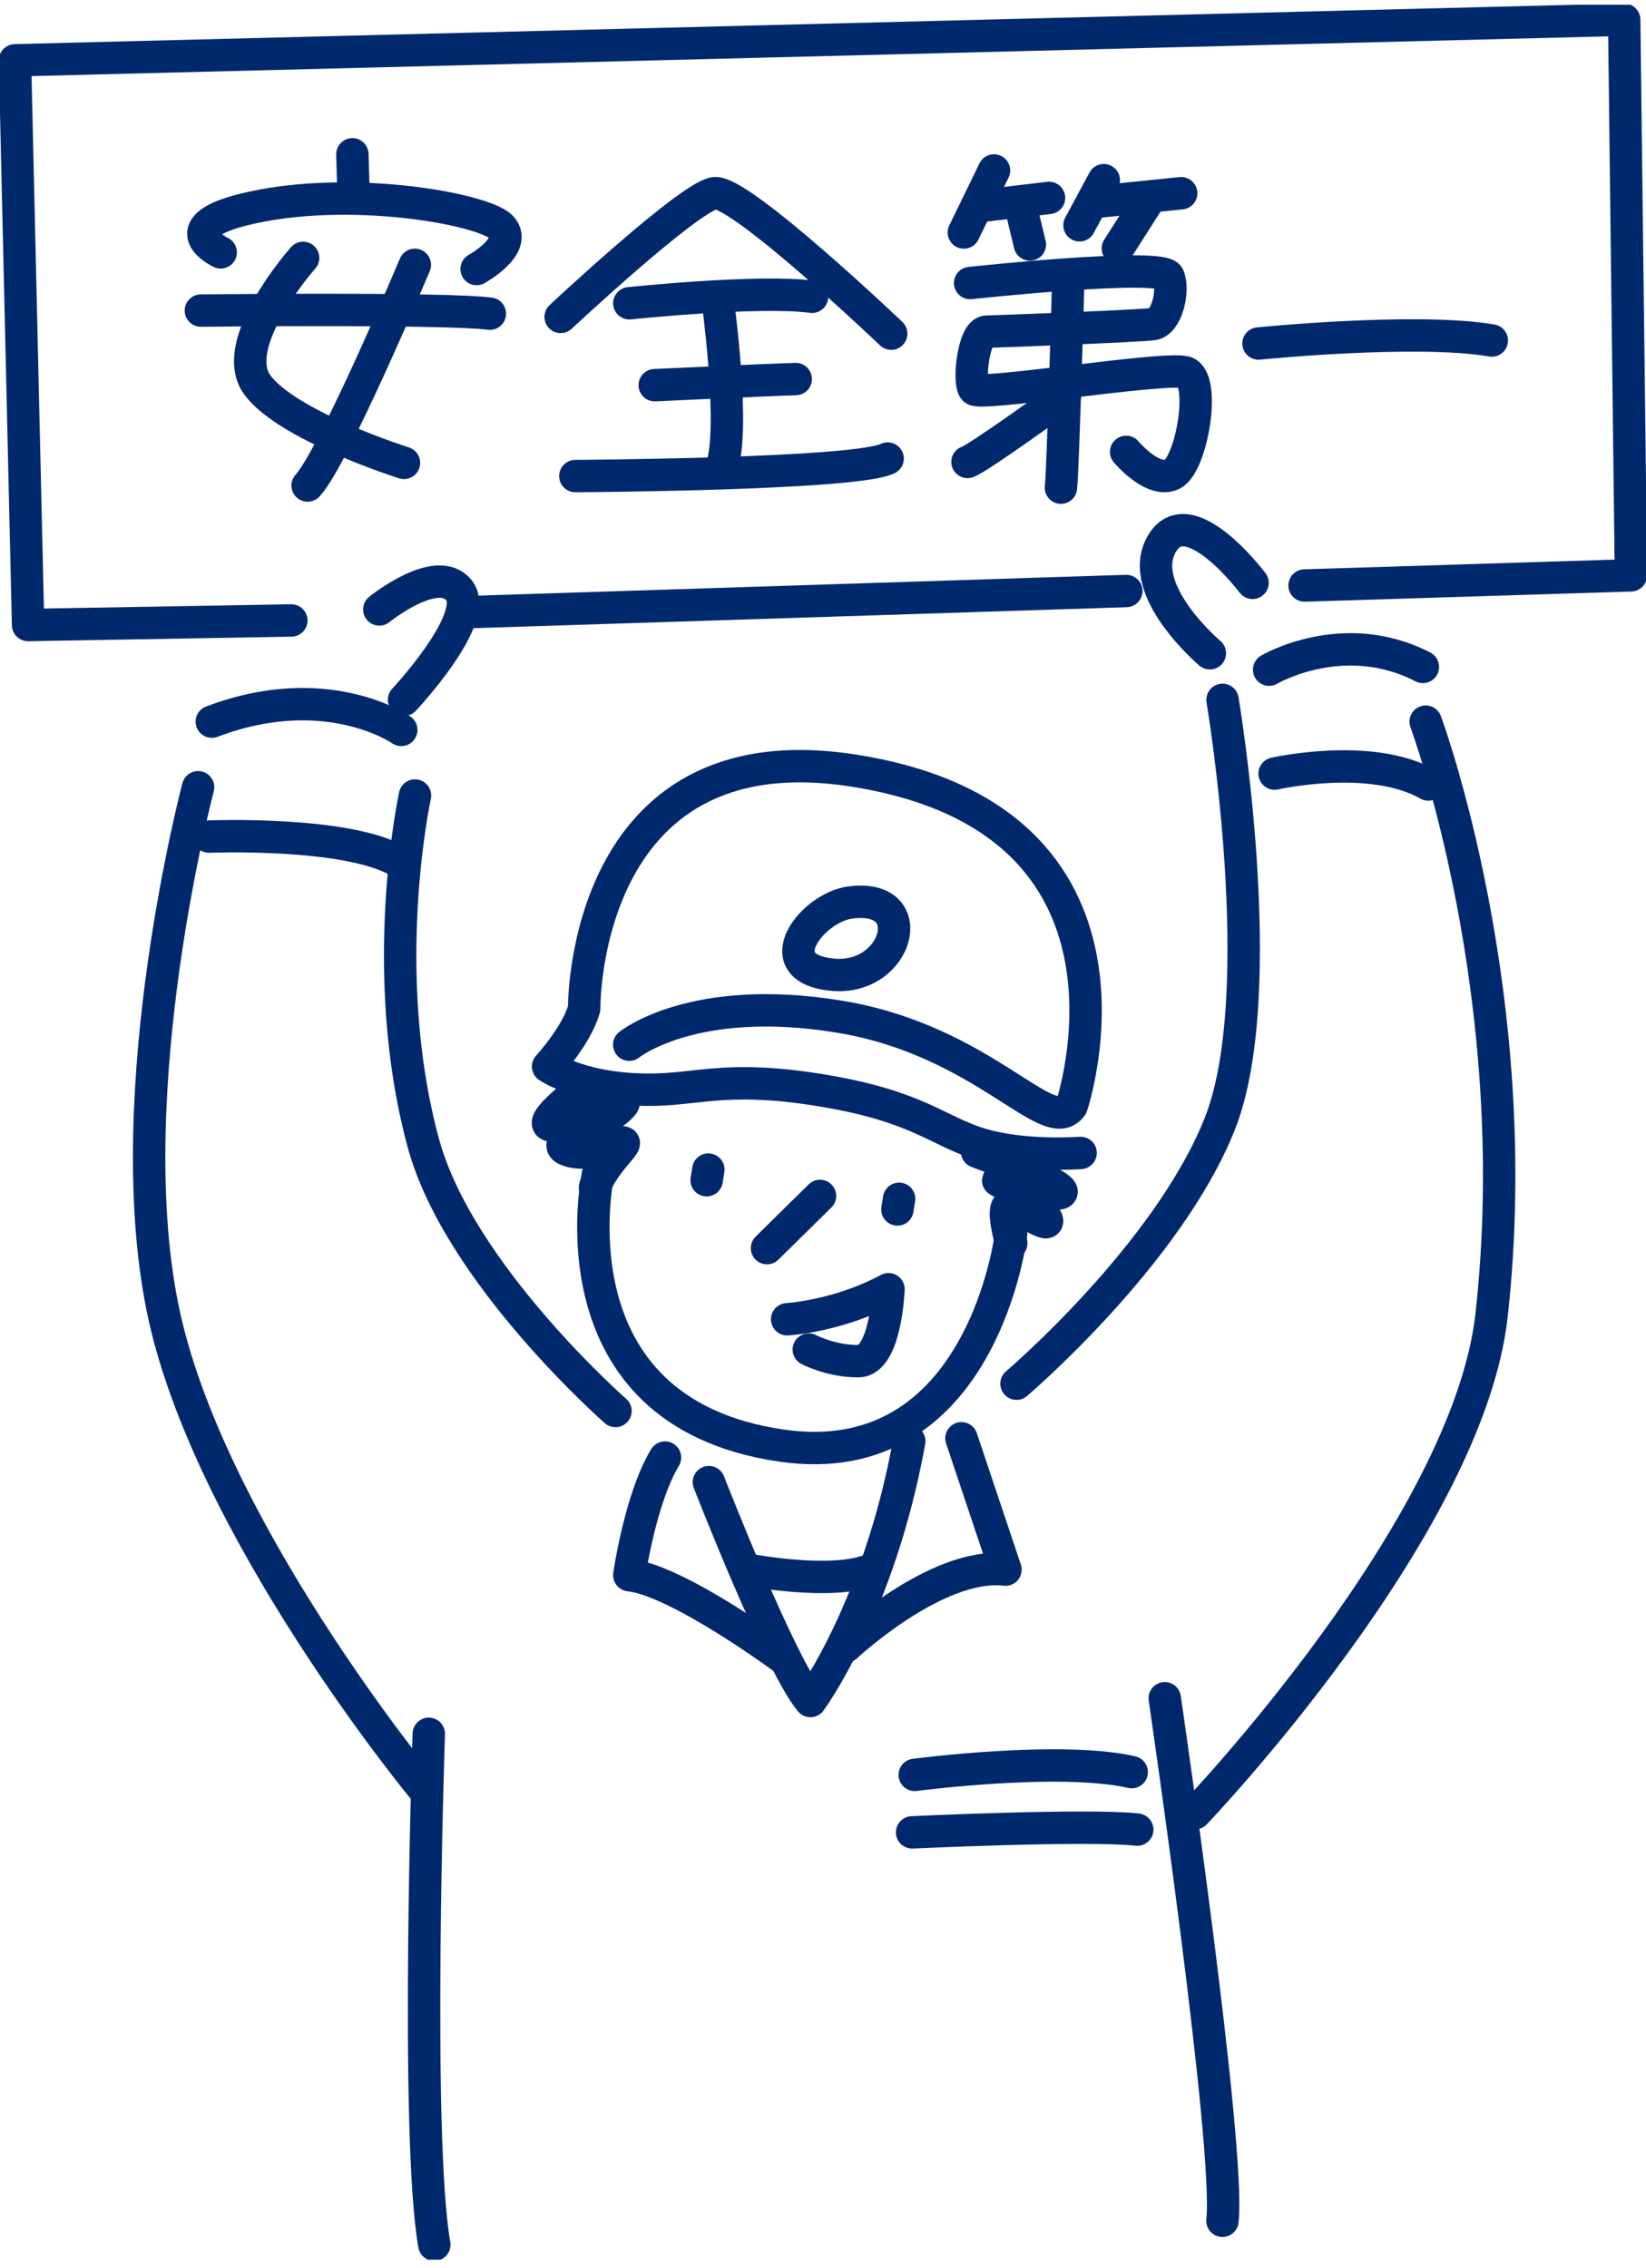
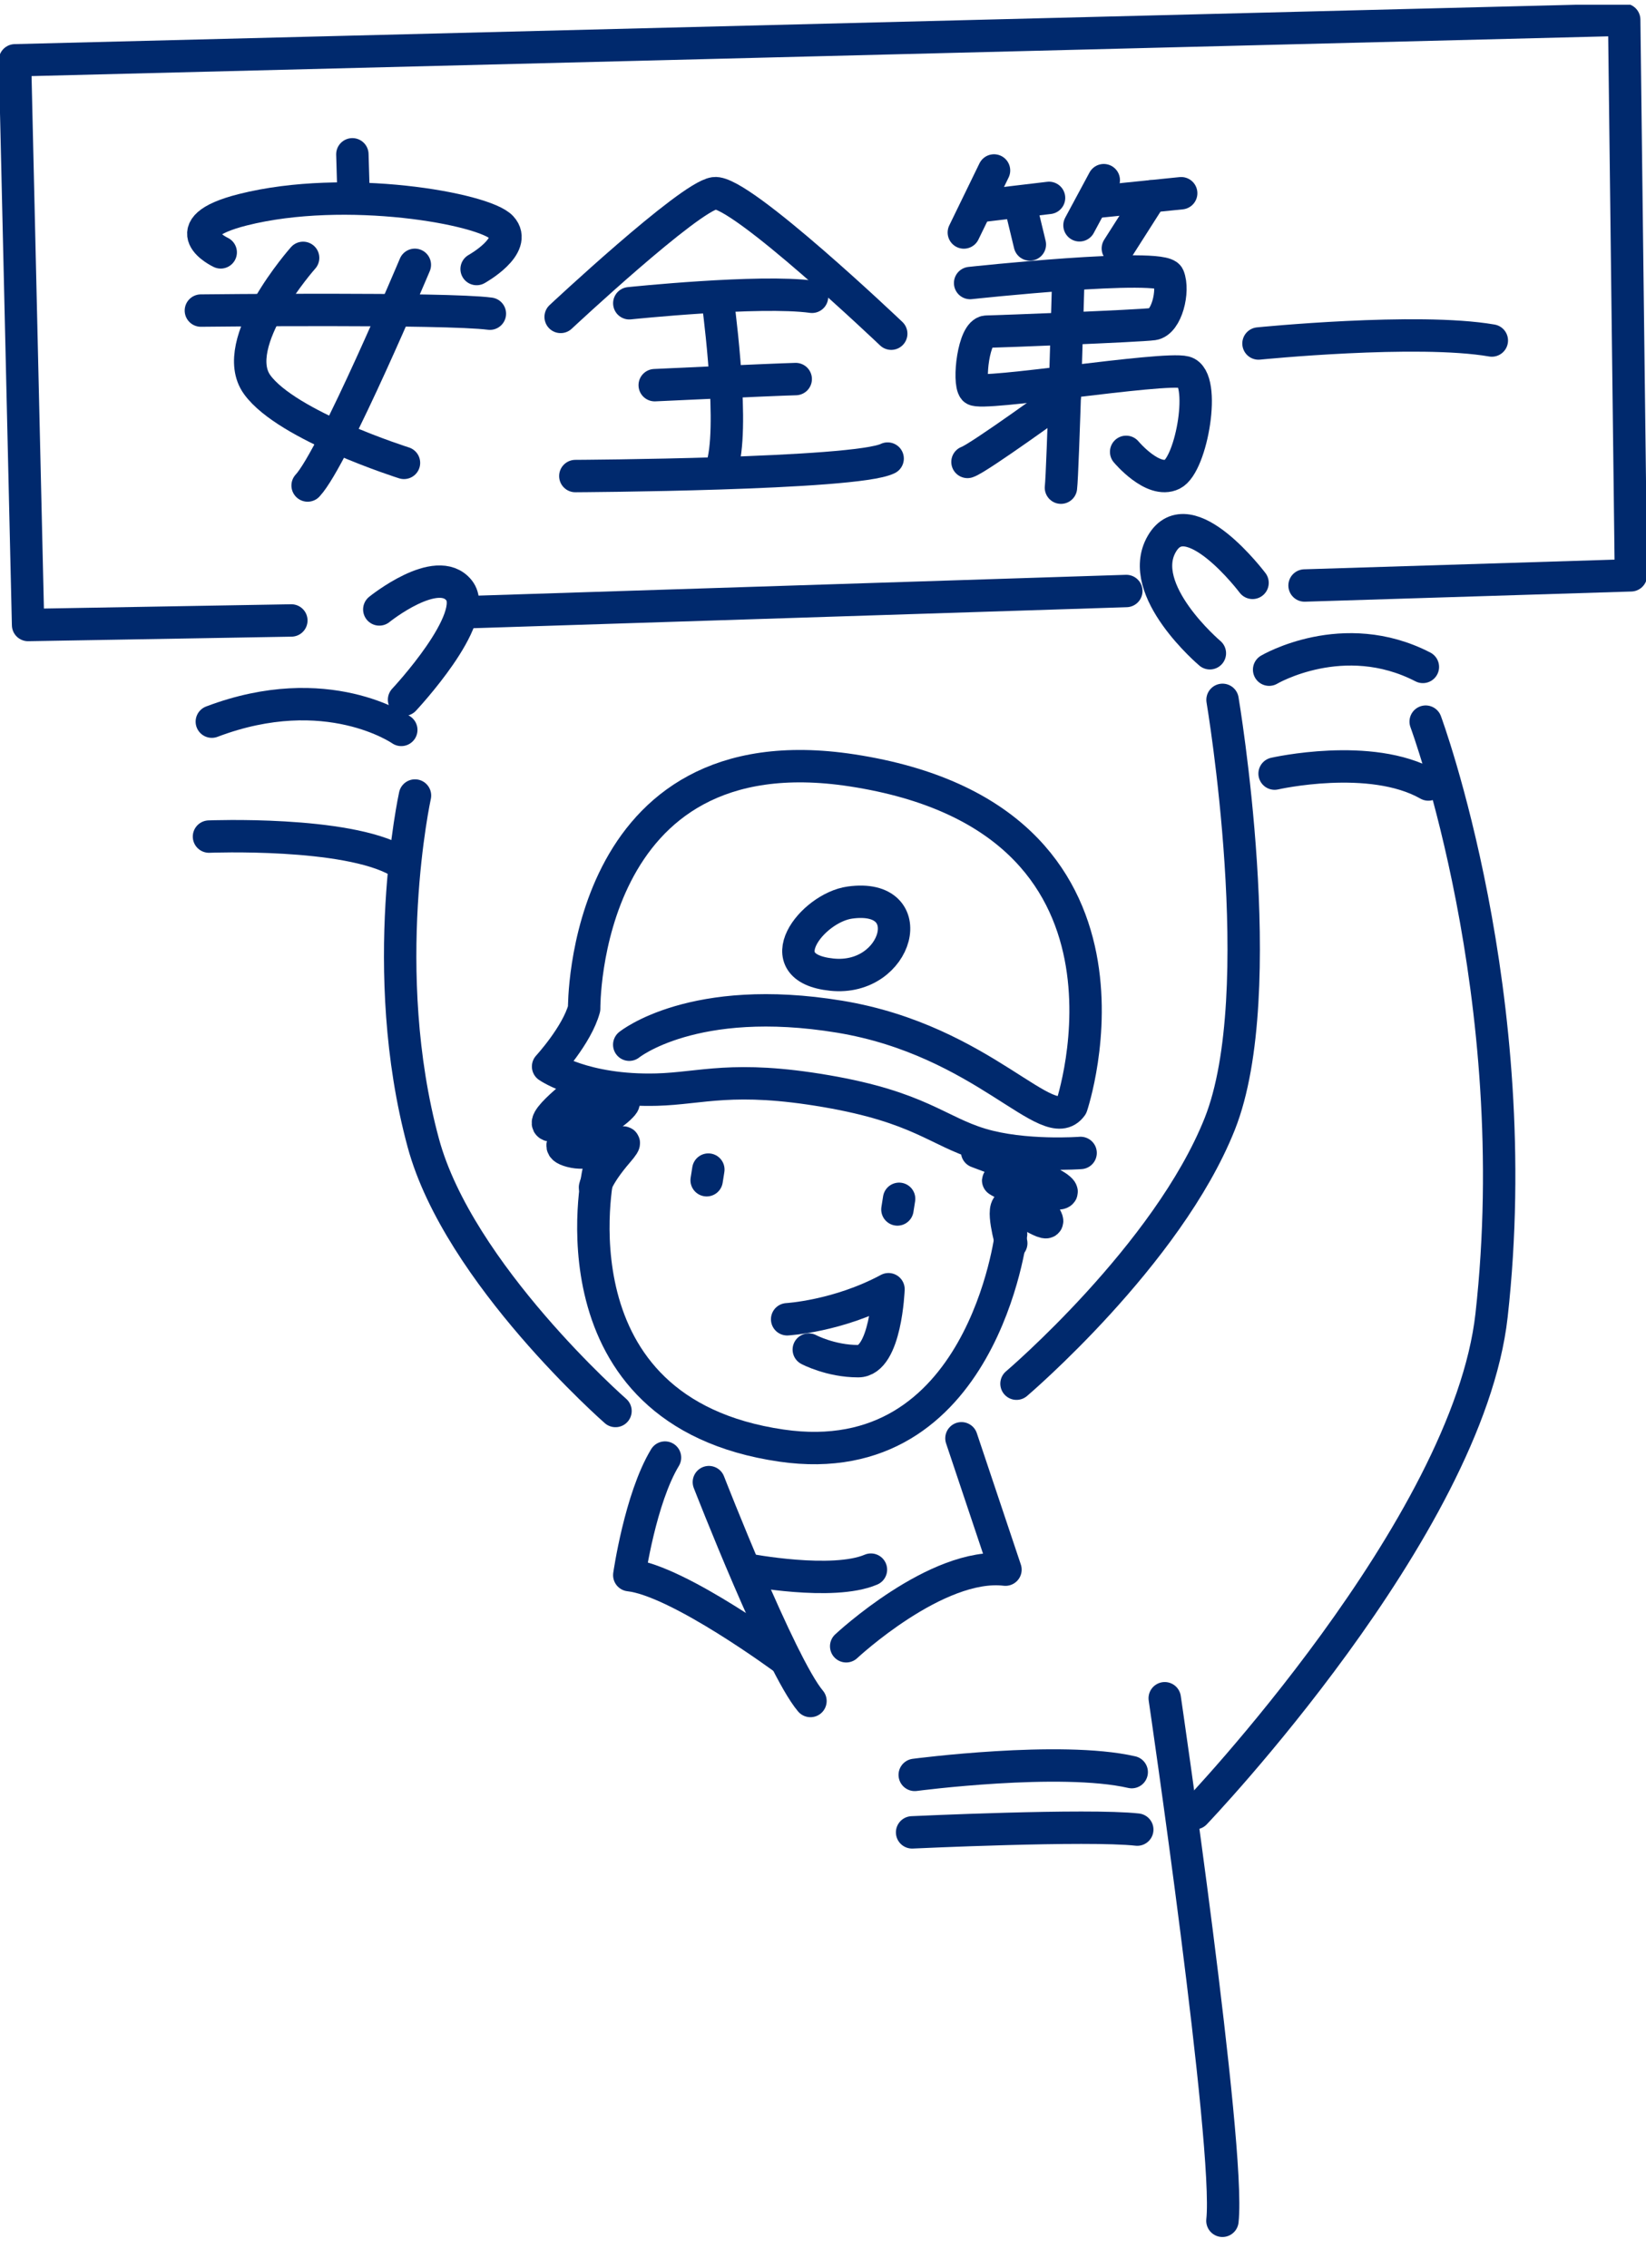
<svg xmlns="http://www.w3.org/2000/svg" fill="none" height="175" viewBox="0 0 127 175" width="127">
  <clipPath id="a">
    <path d="m0 .367h127v174h-127z" />
  </clipPath>
  <g clip-path="url(#a)" stroke="#00296d" stroke-linecap="round" stroke-linejoin="round" stroke-width="2.5">
    <path d="m27.188 11.907.093 3.178" />
    <path d="m17.029 19.474s-3.951-1.857 1.707-3.289c7.949-2.005 18.633-.083 19.95 1.349s-1.911 3.225-1.911 3.225" />
    <path d="m23.387 19.899s-5.852 6.597-3.543 9.785 11.325 6.033 11.325 6.033" />
    <path d="m32.008 20.435s-6.261 14.876-8.273 17.029" />
    <path d="m15.5 23.965s18.893-.212 22.297.24" />
    <path d="m43.258 24.454s9.896-9.258 11.863-9.544c1.966-.286 13.643 10.838 13.643 10.838" />
    <path d="m48.555 23.401s10.063-1.053 14.098-.499" />
    <path d="m55.344 22.911s1.261 8.981.491 12.603" />
    <path d="m50.516 29.721s8.867-.416 10.879-.471" />
    <path d="m44.391 36.734s21.62-.111 24.096-1.349" />
    <path d="m76.695 13.154-2.328 4.786" />
    <path d="m75.57 15.908 5.37-.638" />
    <path d="m78.672 15.594.788 3.271" />
    <path d="m85.163 13.903-1.873 3.483" />
    <path d="m84.328 15.603 6.808-.693" />
    <path d="m88.81 15.15-2.56 4.019" />
    <path d="m74.852 21.84s14.858-1.608 15.303-.499c.445 1.109-.139 3.52-1.187 3.668-1.048.148-11.835.564-12.846.582-1.011.018-1.428 3.89-.955 4.444s14.58-1.756 16.259-1.312c1.679.444.529 7.133-.974 7.872-1.502.739-3.562-1.728-3.562-1.728" />
    <path d="m82.425 21.572s-.417 14.894-.566 16.058" />
    <path d="m82.161 30.525s-6.669 4.851-7.513 5.119" />
    <path d="m97.102 26.506s12.242-1.229 18.002-.231" />
    <path d="m46.152 90.536s-3.979 18.377 14.144 21.011c15.517 2.254 17.715-16.317 17.715-16.317" />
    <path d="m83.376 88.965s-4.378.333-7.707-.674c-3.33-1.007-4.721-2.855-11.918-4.093-7.197-1.238-9.618-.212-13.087-.12-5.602.148-8.375-1.783-8.375-1.783s2.226-2.421 2.782-4.472c0 0-.223-21.584 20.674-18.378 24.411 3.742 16.936 25.899 16.936 25.899-1.781 2.495-6.752-5.054-17.9-6.893-11.287-1.857-16.231 2.162-16.231 2.162" />
    <path d="m65.574 69.645c-2.921.407-6.511 5.036-1.391 5.562 5.12.527 6.975-6.338 1.391-5.562z" />
    <path d="m54.653 90.249-.13.822" />
    <path d="m69.372 92.504-.13.822" />
-     <path d="m63.27 92.282-4.09 4.029" />
    <path d="m60.734 101.799s3.923-.222 7.819-2.319c0 0-.204 5.553-2.337 5.553s-3.812-.896-3.812-.896" />
    <path d="m45.112 83.846s-4.062 3.021-2.467 3.012c1.595-.009 6.854-2.966 5.138-1.349-1.716 1.617-6.019 2.716-3.71 3.326s5.212-1.839 3.589.046c-1.623 1.885-1.753 2.744-1.753 2.744" />
    <path d="m75.391 88.873s5.296 1.94 6.353 2.855c1.057.915-3.181-.111-4.443-.554-1.261-.444 2.003.813 3.209 2.504 1.206 1.691-1.781-.527-2.569-.647s.084 2.901.084 2.901" />
-     <path d="m54.695 114.365s5.509 14.146 7.837 16.89c0 0 5.296-7.179 7.624-20.05" />
+     <path d="m54.695 114.365s5.509 14.146 7.837 16.89" />
    <path d="m65.289 127.032s6.993-6.541 12.289-5.913l-3.395-10.136" />
    <path d="m60.63 128.086s-8.264-6.126-12.076-6.542c0 0 .844-5.913 2.755-9.073" />
    <path d="m57.664 121.119s6.566 1.266 9.534 0" />
    <path d="m47.489 108.877s-12.104-10.607-14.83-20.688c-3.599-13.296-.64-26.804-.64-26.804" />
    <path d="m30.961 56.322s-5.723-4.01-14.617-.637" />
    <path d="m16.125 64.554s10.592-.425 14.617 1.903" />
-     <path d="m15.284 60.747s-6.149 23.219-2.755 40.11c3.395 16.889 20.126 37.152 20.126 37.152" />
    <path d="m31.176 53.993s5.936-6.329 4.239-8.445c-1.697-2.116-6.149 1.478-6.149 1.478" />
    <path d="m100.656 45.179 25.182-.785-.52-42.872-124.162 3.132 1.011 43.574 20.312-.351" />
    <path d="m36.039 47.239 50.863-1.635" />
    <path d="m78.43 106.77s11.658-9.924 15.684-20.05c4.025-10.136.213-32.717.213-32.717" />
    <path d="m97.922 51.674s5.722-3.382 11.862-.212" />
    <path d="m98.344 59.694s7.42-1.691 11.862.841" />
    <path d="m110.001 55.684s7.838 21.112 5.083 45.81c-1.827 16.4-22.881 38.418-22.881 38.418" />
-     <path d="m33.084 133.786s-1.057 30.981.427 39.426" />
    <path d="m89.867 131.042s5.083 34.621 4.452 40.322" />
    <path d="m93.349 50.408s-5.769-4.879-3.71-8.436c2.059-3.567 7.003 3.003 7.003 3.003" />
    <path d="m70.578 136.956s11.232-1.479 16.741-.213" />
    <path d="m70.375 141.391s13.56-.638 17.372-.213" />
  </g>
</svg>